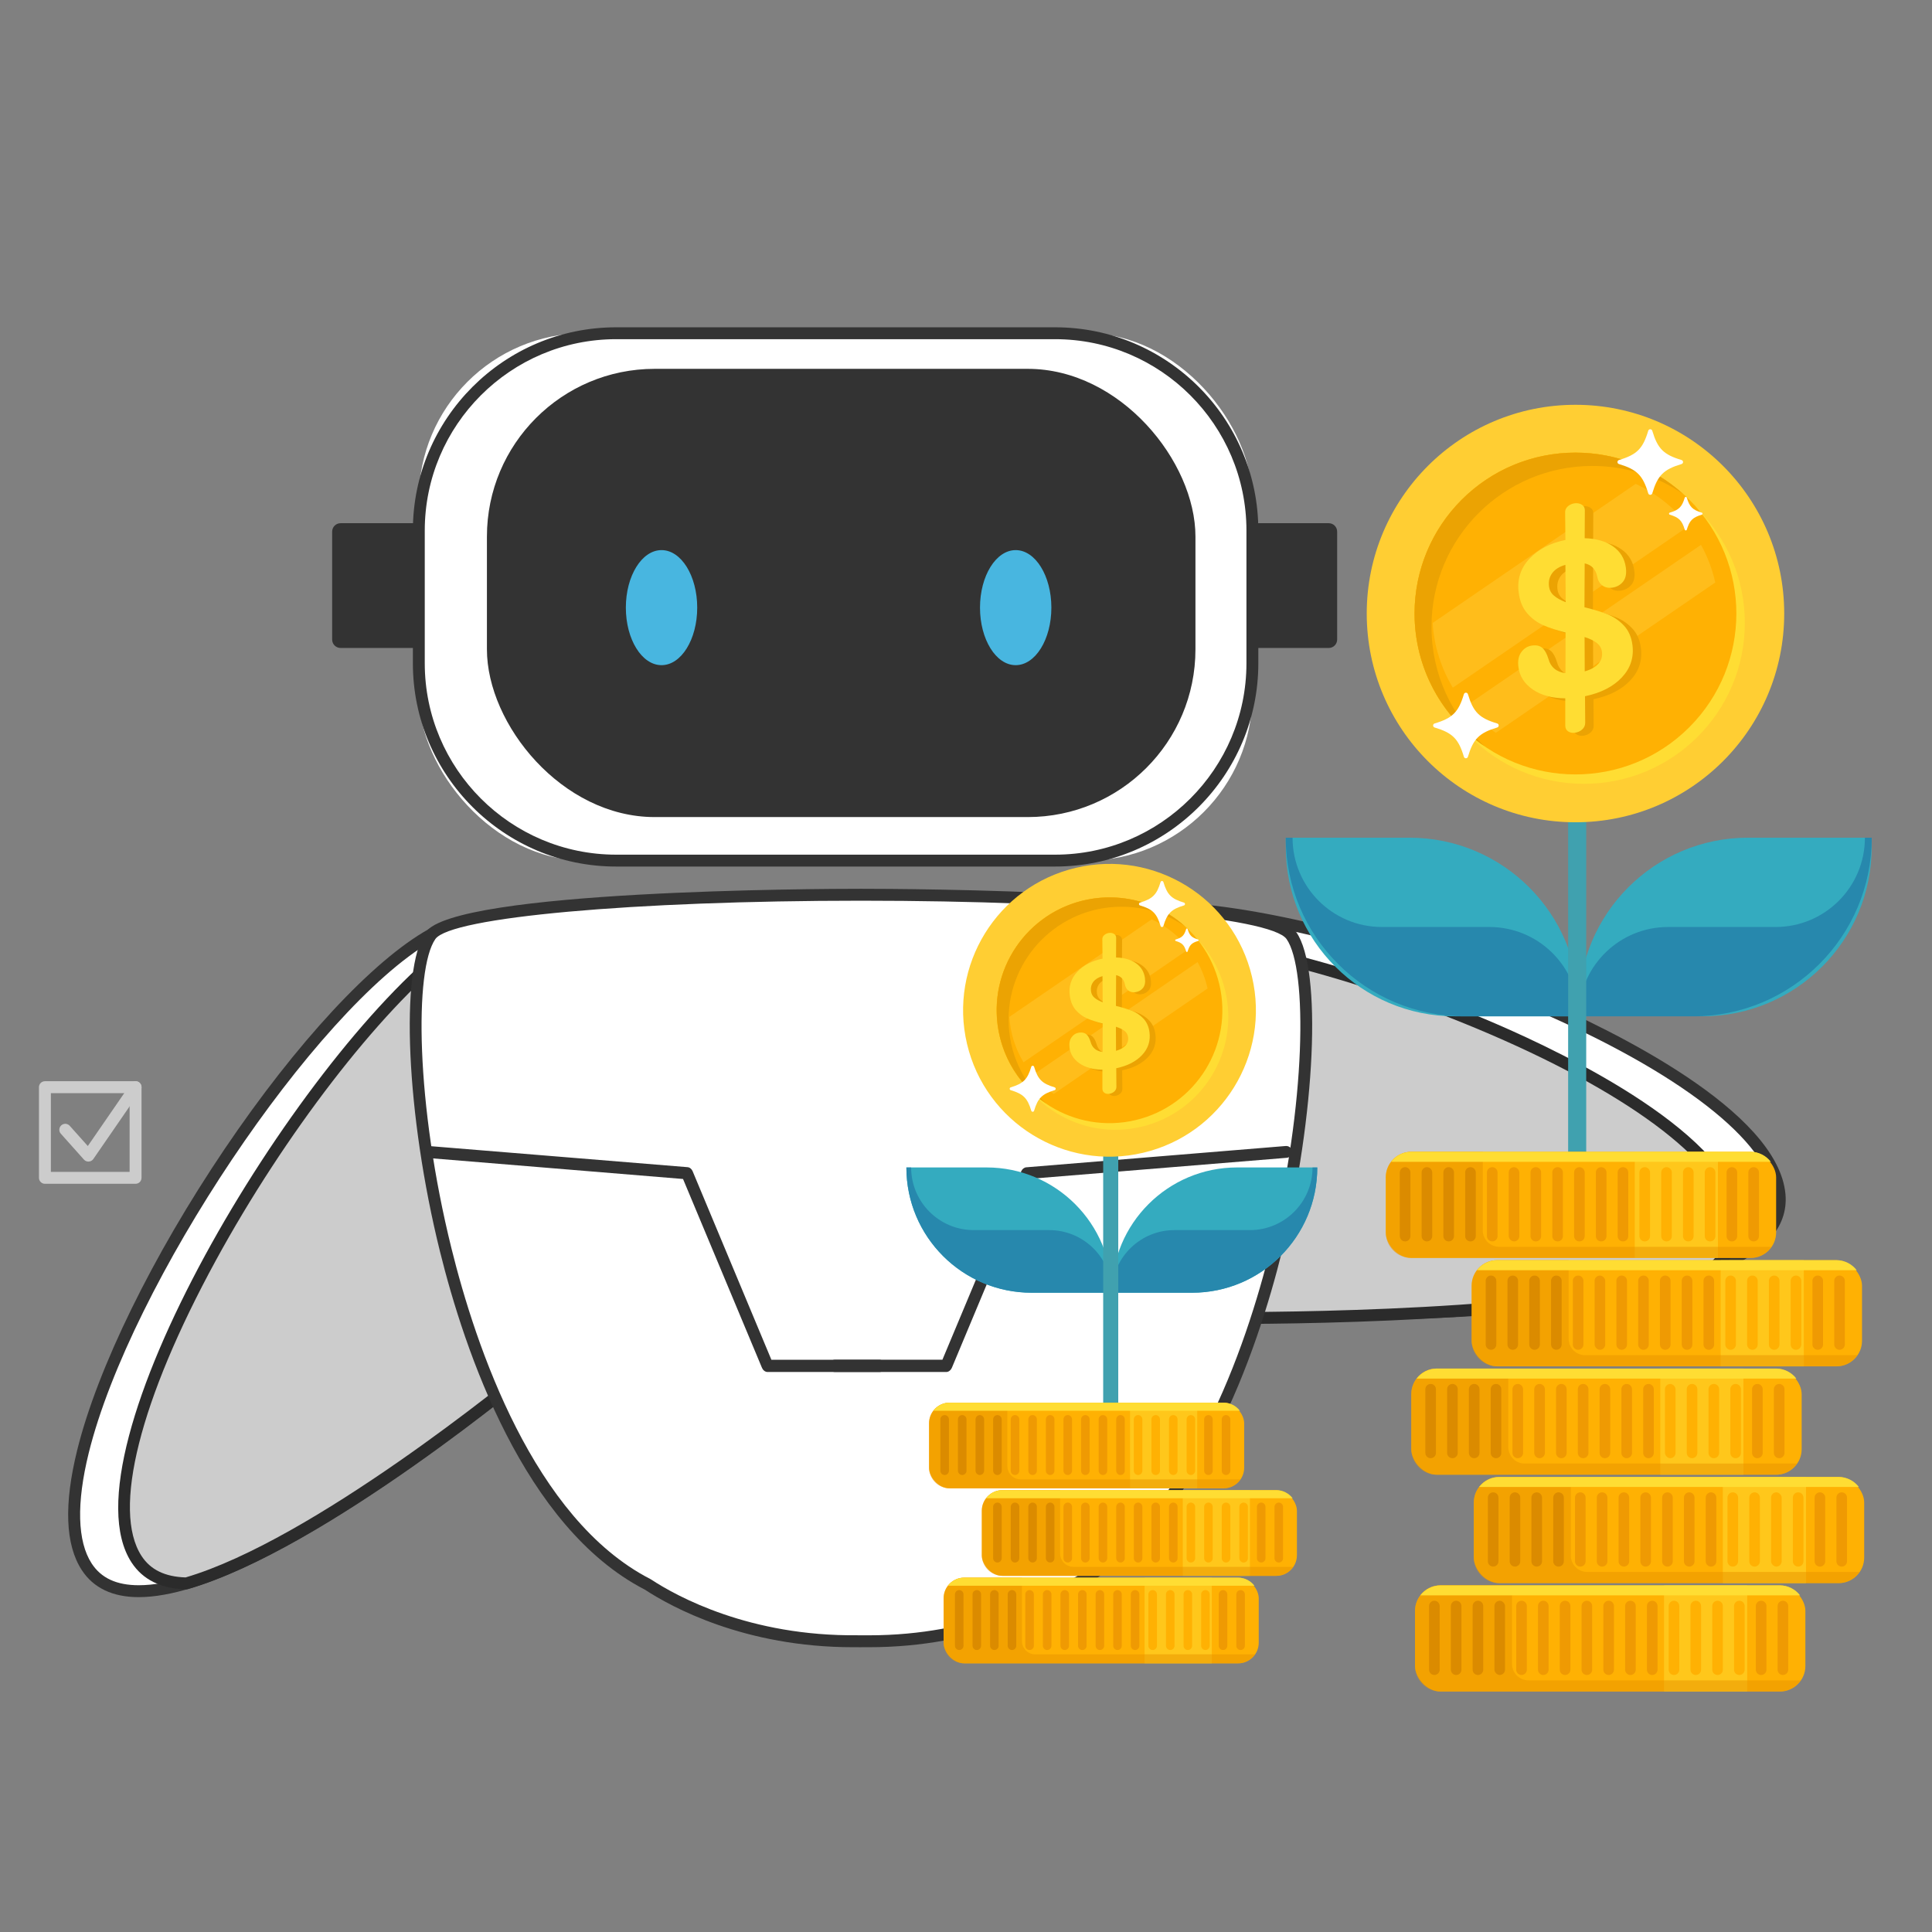
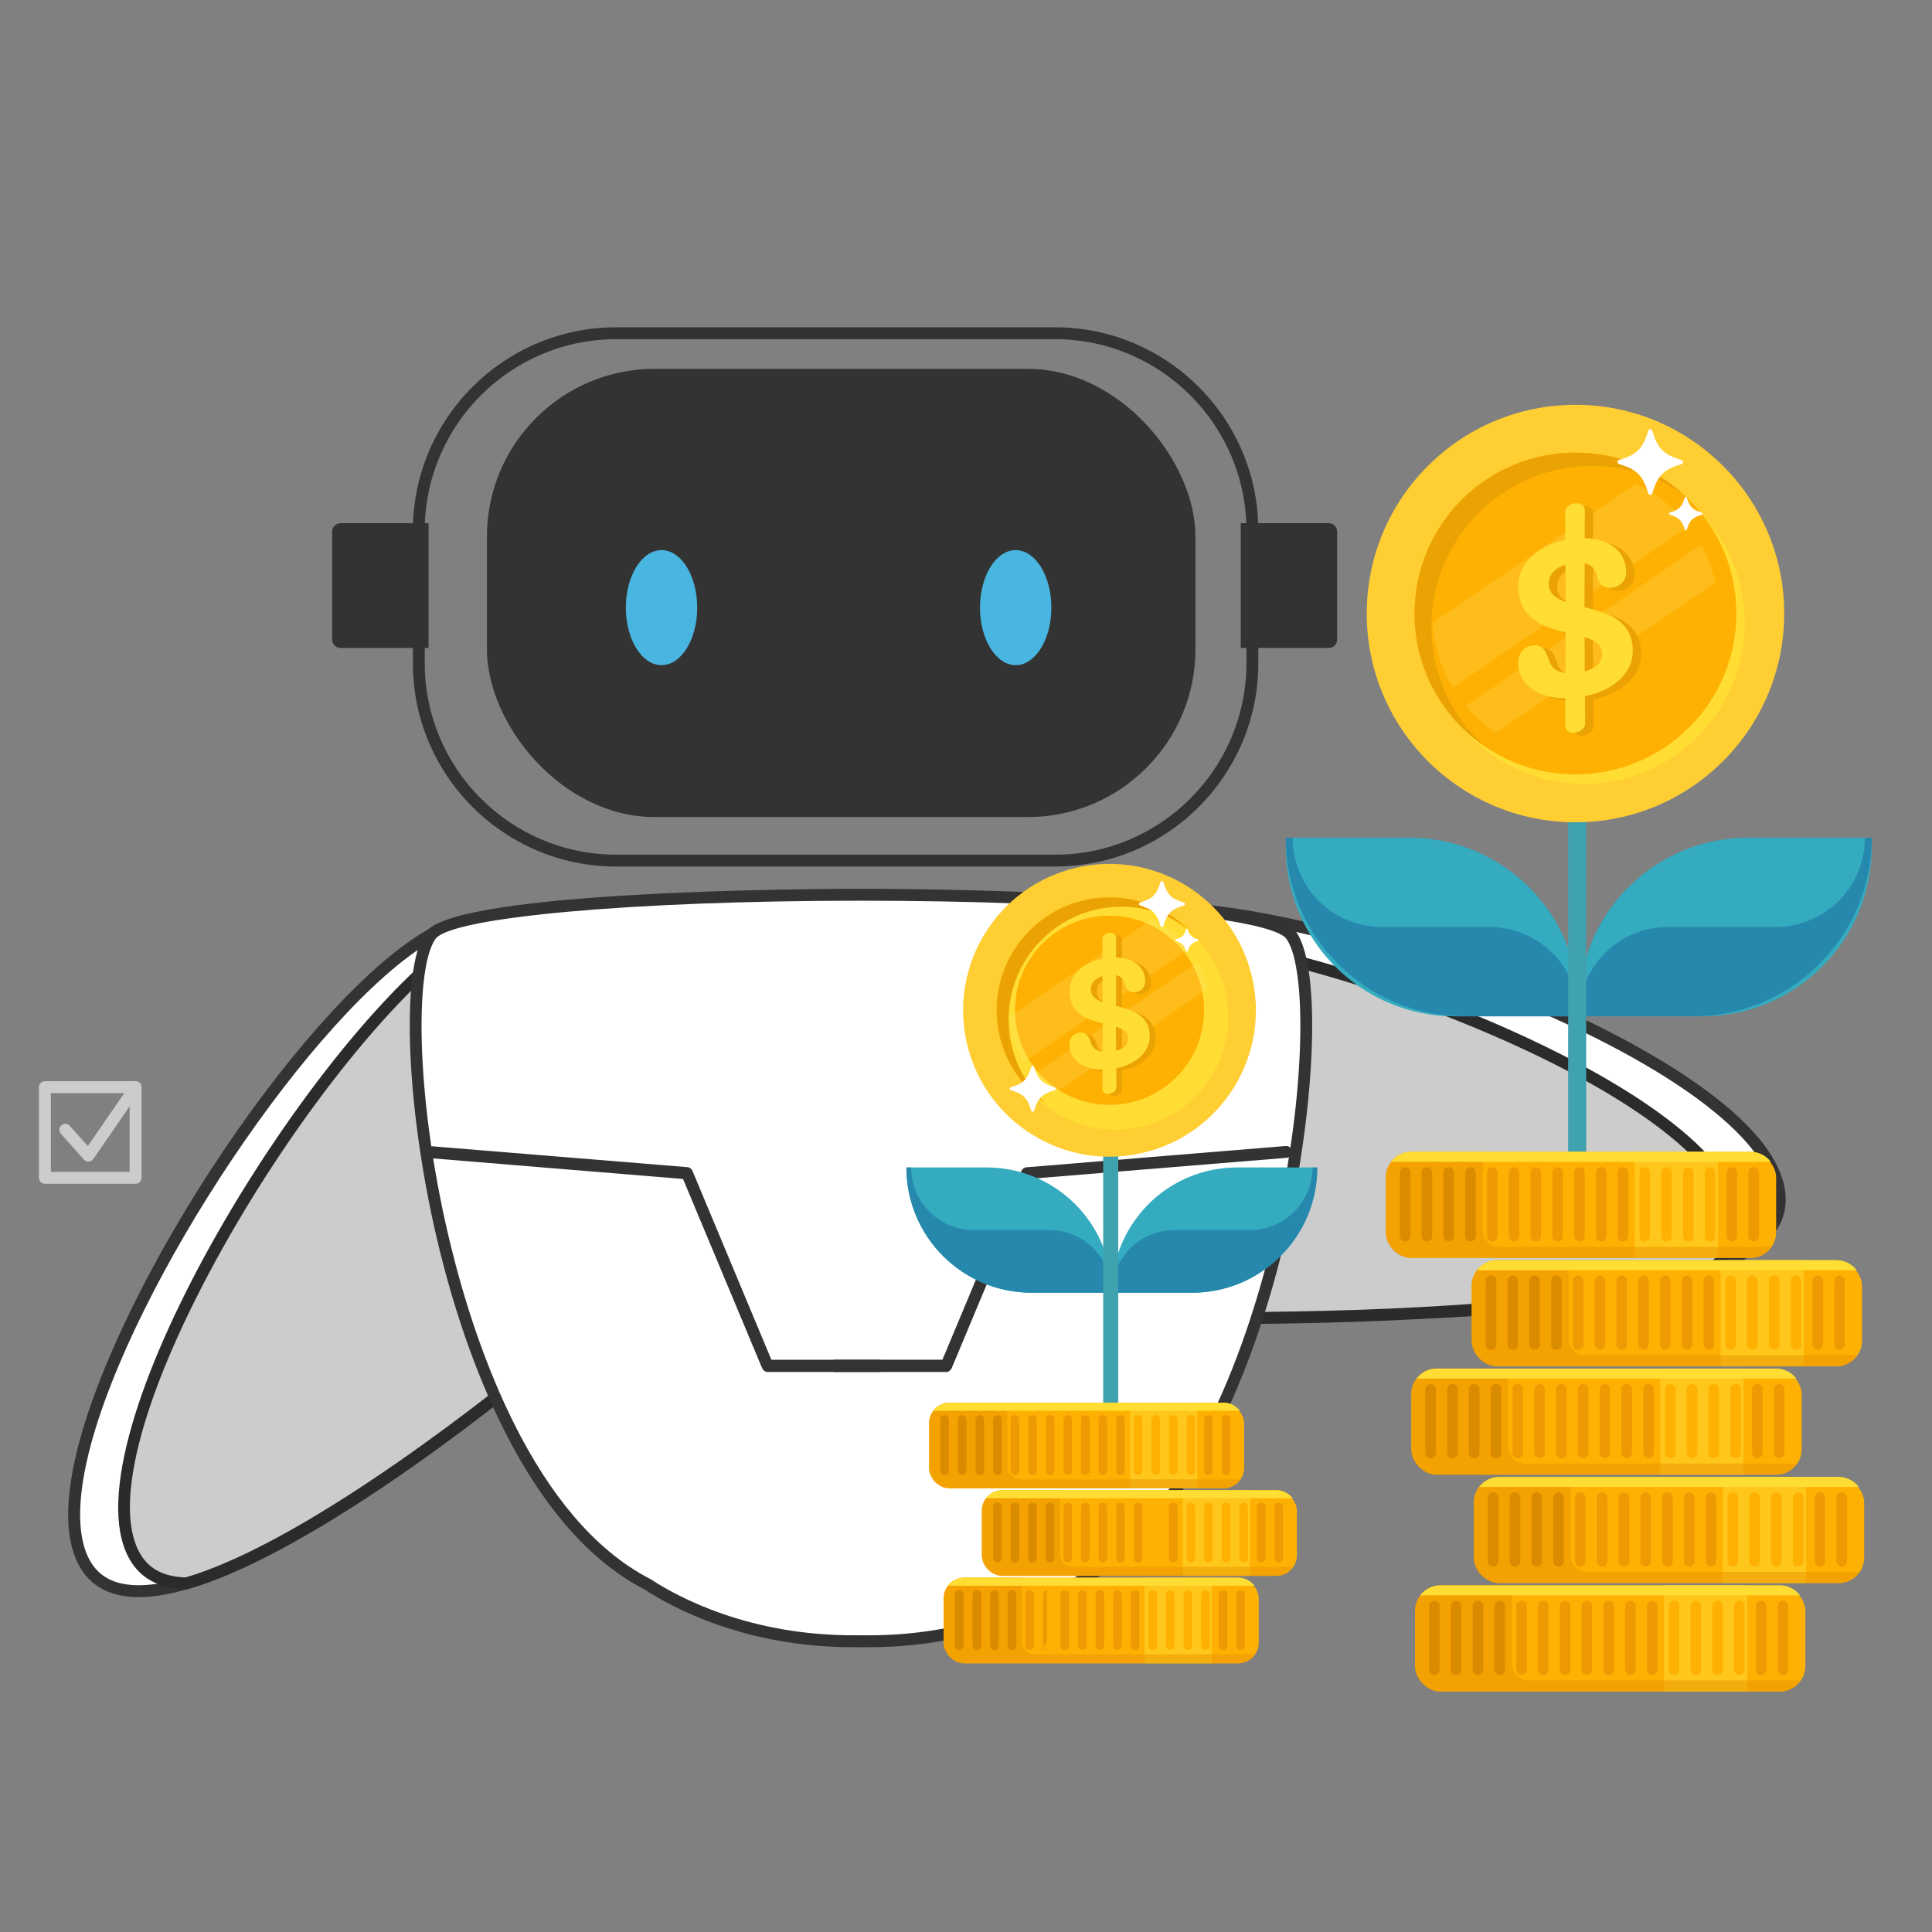
<svg xmlns="http://www.w3.org/2000/svg" id="Camada_1" width="772.09" height="772.09" viewBox="0 0 772.09 772.09">
  <rect x="0" y="0" width="772.09" height="772.09" fill="#808080" stroke="none" />
  <defs>
    <style>.cls-1{fill:#ffb103;}.cls-1,.cls-2,.cls-3,.cls-4,.cls-5,.cls-6,.cls-7,.cls-8,.cls-9,.cls-10,.cls-11,.cls-12,.cls-13,.cls-14,.cls-15,.cls-16,.cls-17,.cls-18{stroke-width:0px;}.cls-19{opacity:.7;}.cls-2{fill:#2788ad;}.cls-3{fill:#4284a0;}.cls-20{opacity:.5;}.cls-4{fill:#ef9a03;}.cls-21{opacity:.2;}.cls-5{fill:#eba303;}.cls-6{fill:#ffc001;}.cls-7{fill:#48b6e0;}.cls-8{fill:#fd3;}.cls-9{fill:#2b2b2b;}.cls-10{fill:#d18100;}.cls-11{fill:#333;}.cls-12{fill:#ccc;}.cls-13{fill:#fff;}.cls-14{fill:#ffec7d;}.cls-15{fill:#34abbf;}.cls-16{fill:#e89400;}.cls-17{fill:#ffce33;}.cls-18{fill:#40a1af;}</style>
  </defs>
  <path class="cls-13" d="m446.68,363.89c67.85-10.7,259.65,59.68,264.49,113.56,4.84,53.87-192.47,47.42-192.47,47.42l-79.17-138.69,7.16-22.29Z" />
  <path class="cls-11" d="m537.9,527.48c-11.76,0-19.21-.24-19.29-.24-.83-.03-1.58-.48-1.99-1.2l-79.17-138.69c-.33-.58-.4-1.27-.2-1.91l7.16-22.29c.27-.85,1.01-1.48,1.89-1.62,4.7-.74,10.1-1.12,16.04-1.12,37.7,0,99.1,15.55,152.8,38.7,28.58,12.32,95.38,44.6,98.39,78.1.61,6.74-1.62,12.94-6.63,18.41-26.27,28.74-126.94,31.84-169,31.84Zm-17.81-4.96c2.62.07,9,.2,17.81.2,41.43,0,140.5-2.95,165.49-30.3,4.12-4.51,5.89-9.34,5.4-14.78-1.93-21.48-37.65-49.2-95.54-74.16-53.15-22.92-113.8-38.32-150.91-38.32-5.09,0-9.74.28-13.85.85l-6.39,19.88,77.99,136.62Z" />
  <path class="cls-12" d="m443.69,372.74l-4.37,13.6,42.05,140.34s149.59,2.01,202.61-19.38c6.68-5.5,10.38-12.05,9.67-19.92-4.53-50.41-172.77-115.28-249.96-114.63Z" />
  <path class="cls-9" d="m491.62,529.1h0c-6.52,0-10.28-.05-10.28-.05-1.04-.01-1.95-.7-2.25-1.7l-42.05-140.34c-.14-.46-.13-.95.01-1.41l4.37-13.6c.31-.98,1.22-1.64,2.25-1.65h1.18c37.7,0,99.1,15.55,152.79,38.7,28.58,12.32,95.37,44.6,98.38,78.1.74,8.21-2.8,15.61-10.53,21.97-.19.15-.4.28-.62.37-45.09,18.19-159.3,19.61-193.24,19.61Zm-8.48-4.79c1.7.02,4.59.03,8.47.03,33.63,0,146.59-1.38,191.13-19.12,6.33-5.32,9.12-11.09,8.53-17.64-1.93-21.48-37.64-49.2-95.52-74.15-52.87-22.8-113.17-38.15-150.33-38.31l-3.61,11.25,41.33,137.95Z" />
  <path class="cls-13" d="m172.45,373.41c-59.96,33.51-167.29,207.35-137.81,252.7,29.48,45.35,180.64-81.63,180.64-81.63l-23.43-157.97-19.4-13.1Z" />
  <path class="cls-11" d="m55.47,638.27h0c-10.46,0-18.14-3.66-22.82-10.87-6.55-10.08-7.16-26.19-1.8-47.88,8.09-32.71,30.11-77.69,58.9-120.32,28.74-42.55,59.22-75.4,81.54-87.87.78-.44,1.75-.4,2.49.11l19.4,13.1c.55.37.92.96,1.02,1.62l23.43,157.97c.12.82-.19,1.64-.82,2.17-4.47,3.76-110.07,91.97-161.34,91.97Zm116.87-262.06c-46.53,27.24-120.22,137.07-136.88,204.45-4.96,20.07-4.56,35.34,1.17,44.15,3.81,5.86,9.97,8.7,18.84,8.7,46.95,0,146.11-80.79,157.26-90.01l-23.08-155.61-17.31-11.69Z" />
  <path class="cls-12" d="m180.27,378.52l11.83,7.99,23.43,157.97s-86.17,72.36-141.08,88.3c-8.65-.2-15.61-3.06-19.91-9.69-27.58-42.44,64.63-197.39,125.72-244.56Z" />
  <path class="cls-9" d="m74.46,635.15s-.04,0-.06,0c-10.01-.23-17.36-3.86-21.85-10.77-28.59-43.99,64.65-200.16,126.27-247.74.81-.63,1.93-.66,2.78-.09l11.84,7.99c.55.37.92.96,1.02,1.62l23.43,157.97c.12.82-.19,1.64-.82,2.17-3.53,2.97-87.18,72.87-141.94,88.76-.22.06-.44.09-.66.09Zm105.92-253.69c-28.98,22.98-66.61,71.8-94.13,122.26-30.41,55.75-41.52,99.89-29.7,118.07,3.58,5.52,9.35,8.33,17.61,8.6,50.62-14.88,129-78.76,138.84-86.88l-23.08-155.61-9.53-6.44Z" />
  <path class="cls-11" d="m531.01,258.94h-35.17v-49.85h35.17c1.85,0,3.36,1.5,3.36,3.36v43.14c0,1.85-1.5,3.36-3.36,3.36Z" />
  <path class="cls-11" d="m136.1,258.94h35.17v-49.85h-35.17c-1.85,0-3.36,1.5-3.36,3.36v43.14c0,1.85,1.5,3.36,3.36,3.36Z" />
-   <rect class="cls-13" x="167.38" y="133.17" width="333.12" height="210.75" rx="66.31" ry="66.31" />
  <path class="cls-11" d="m421.64,346.3h-175.41c-44.79,0-81.23-36.44-81.23-81.23v-53.04c0-44.79,36.44-81.23,81.23-81.23h175.41c44.79,0,81.23,36.44,81.23,81.23v53.04c0,44.79-36.44,81.23-81.23,81.23Zm-175.41-210.75c-42.17,0-76.48,34.31-76.48,76.48v53.04c0,42.17,34.31,76.48,76.48,76.48h175.41c42.17,0,76.48-34.31,76.48-76.48v-53.04c0-42.17-34.31-76.48-76.48-76.48h-175.41Z" />
  <rect class="cls-11" x="194.59" y="147.4" width="283.15" height="179.13" rx="67.03" ry="67.03" />
  <circle class="cls-13" cx="355.81" cy="398.19" r="13.03" />
  <path class="cls-13" d="m516.11,373.93c-15.2-21.8-328.89-21.8-344.08,0-18.14,26.02,4.03,216.5,86.67,259.18.05.02.09.04.14.07,15.36,10.1,44.97,23.16,83.92,22.72.44.01.88,0,1.32.02.44,0,.88,0,1.32-.02,38.95.44,68.55-12.62,83.92-22.72.05-.02.09-.04.14-.07,82.64-42.67,104.81-233.15,86.67-259.18Z" />
  <path class="cls-11" d="m344.07,658.29h-.62c-.25,0-.5,0-.76-.02-.56,0-1.2.01-1.85.01-43.28,0-72.5-16.05-83.19-23.04l-.04-.02c-48.23-24.91-71.97-95.42-81.82-135.23-13.43-54.25-16.05-112.6-5.71-127.43,11.77-16.88,157.42-17.37,173.99-17.37s162.23.49,173.99,17.37c10.33,14.82,7.72,73.18-5.71,127.42-9.86,39.81-33.59,110.32-81.82,135.23,0,0-.03.02-.05.03-10.68,7-39.91,23.04-83.18,23.04-.64-.03-1.29,0-1.94-.01-.17,0-.42,0-.67,0h-.57s-.03,0-.05,0Zm-1.35-4.77c.31,0,.53,0,.75,0h.6s.6,0,.6,0c.22,0,.44,0,.66,0,.72,0,1.35,0,1.97,0,42.16,0,70.48-15.63,80.7-22.34.07-.05.15-.09.22-.13.02-.01.12-.06.14-.07,46.55-24.04,69.71-93.11,79.37-132.14,14.29-57.74,14.86-111.46,6.43-123.56-6.09-8.74-79.22-15.33-170.09-15.33s-164,6.59-170.09,15.33c-8.43,12.1-7.87,65.82,6.43,123.56,9.66,39.03,32.82,108.1,79.38,132.14l.14.07c.07.04.14.08.21.12,10.37,6.82,39.45,22.81,82.58,22.33Z" />
  <circle class="cls-7" cx="454.95" cy="398.19" r="13.03" />
  <circle class="cls-3" cx="404.53" cy="398.19" r="13.03" />
  <path class="cls-11" d="m351.46,548.29h-44.76c-.96,0-1.82-.78-2.19-1.66l-31.55-75.47-102.17-8.41c-1.31-.11-2.28-1.28-2.18-2.59.11-1.31,1.26-2.31,2.56-2.19l103.61,8.47c.89.07,1.66.76,2,1.58l31.49,75.38h43.18c1.31,0,2.38,1.13,2.38,2.45s-1.07,2.45-2.38,2.45Z" />
  <path class="cls-11" d="m378.2,548.29h-44.58c-1.31,0-2.38-1.13-2.38-2.45s1.07-2.45,2.38-2.45h43l31.54-75.38c.34-.82,1.11-1.45,2-1.52l103.65-8.51c1.32-.1,2.46.85,2.56,2.16.11,1.31-.87,2.45-2.18,2.56l-102.21,8.36-31.59,75.57c-.37.88-1.24,1.66-2.19,1.66Z" />
  <ellipse class="cls-7" cx="264.37" cy="242.83" rx="14.26" ry="22.99" />
  <ellipse class="cls-7" cx="405.9" cy="242.83" rx="14.26" ry="22.99" />
  <path class="cls-12" d="m54.18,473.08H17.95c-1.31,0-2.38-1.07-2.38-2.38v-36.23c0-1.31,1.06-2.38,2.38-2.38h36.23c1.31,0,2.38,1.07,2.38,2.38v36.23c0,1.31-1.06,2.38-2.38,2.38Zm-33.85-4.76h31.47v-31.47h-31.47v31.47Z" />
  <path class="cls-12" d="m35.32,464.21c-.68,0-1.32-.29-1.77-.79l-9.24-10.35c-.88-.98-.79-2.48.19-3.36.98-.87,2.48-.79,3.36.19l7.23,8.09,17.14-24.87c.75-1.08,2.23-1.36,3.31-.61,1.08.75,1.35,2.23.61,3.31l-18.85,27.36c-.41.6-1.08.98-1.81,1.02-.05,0-.1,0-.15,0Z" />
  <path class="cls-15" d="m476.37,516.61h-32.05c0-27.65,22.41-50.06,50.06-50.06h32.05c0,27.65-22.41,50.06-50.06,50.06Z" />
  <path class="cls-2" d="m526.43,466.56h0s-1.9,0-1.9,0c0,13.82-11.21,25.03-25.03,25.03h-30.15c-13.39,0-24.33,10.52-25,23.74-.01.41-.03.81-.03,1.22,0,.02,0,.04,0,.07h32.05c27.65,0,50.06-22.41,50.06-50.06Z" />
  <path class="cls-15" d="m412.28,516.61h32.05c0-27.65-22.41-50.06-50.06-50.06h-32.05c0,27.65,22.41,50.06,50.06,50.06Z" />
  <path class="cls-2" d="m362.22,466.56h0s1.9,0,1.9,0c0,13.82,11.21,25.03,25.03,25.03h30.15c13.39,0,24.33,10.52,25,23.74.01.41.03.81.03,1.22,0,.02,0,.04,0,.07h-32.05c-27.65,0-50.06-22.41-50.06-50.06Z" />
  <rect class="cls-18" x="440.87" y="429.49" width="6.02" height="137.83" />
  <circle class="cls-17" cx="443.41" cy="403.73" r="58.5" transform="translate(-80.9 112.67) rotate(-13.28)" />
  <circle class="cls-6" cx="443.41" cy="403.73" r="45.1" transform="translate(-80.9 112.67) rotate(-13.28)" />
  <circle class="cls-8" cx="445.78" cy="406.37" r="45.1" transform="translate(-81.44 113.29) rotate(-13.28)" />
-   <circle class="cls-1" cx="443.41" cy="403.73" r="45.1" transform="translate(-80.9 112.67) rotate(-13.28)" />
  <circle class="cls-1" cx="443.41" cy="403.73" r="37.8" />
  <path class="cls-5" d="m403.06,407.46c0-24.91,20.19-45.1,45.1-45.1,9.42,0,18.17,2.89,25.41,7.84-7.99-7.19-18.56-11.57-30.15-11.57-24.91,0-45.1,20.19-45.1,45.1,0,15.48,7.8,29.14,19.69,37.26-9.17-8.25-14.94-20.22-14.94-33.53Z" />
  <g class="cls-21">
    <path class="cls-14" d="m409.04,424.51l66.09-45.28c-3.92-5.04-9.01-9.12-14.86-11.83l-56.89,38.98c.41,6.61,2.42,12.78,5.65,18.14Z" />
    <path class="cls-14" d="m478.59,384.48l-65.89,45.15c2.43,2.89,5.25,5.43,8.39,7.54l61.5-42.14c-.84-3.74-2.2-7.28-4-10.55Z" />
  </g>
  <path class="cls-5" d="m454.74,404.78c1.73.68,3.26,1.72,4.58,3.12,1.32,1.4,2.13,3.21,2.42,5.45.45,3.48-.53,6.51-2.94,9.1-2.42,2.59-5.87,4.36-10.34,5.29l.06,7.42c0,.76-.29,1.39-.85,1.89-.57.5-1.25.81-2.04.91-.75.1-1.38-.04-1.91-.4-.53-.36-.79-.92-.79-1.68v-7.58c-3.7-.02-6.72-.84-9.08-2.45-2.36-1.61-3.71-3.71-4.05-6.3-.23-1.74.05-3.14.82-4.2.77-1.06,1.78-1.67,3.02-1.84,1.24-.16,2.21.07,2.9.68.69.62,1.25,1.66,1.7,3.12.3,1.12.86,2.02,1.68,2.7.82.68,1.85,1.09,3.08,1.23l.03-11.38c-2.4-.6-4.48-1.27-6.22-2.03-1.74-.76-3.25-1.87-4.53-3.35-1.28-1.48-2.08-3.41-2.39-5.79-.48-3.68.52-6.84,3.01-9.49,2.48-2.65,5.84-4.4,10.08-5.26l-.08-7.57c-.05-.75.2-1.37.75-1.84.54-.48,1.19-.76,1.94-.86.75-.1,1.41.03,1.98.39.58.35.86.89.85,1.59l-.04,7.82c3.25.08,5.9.85,7.96,2.3,2.06,1.45,3.26,3.44,3.59,5.98.22,1.69-.05,3-.81,3.94-.76.93-1.79,1.49-3.08,1.65-1.04.14-1.94-.07-2.7-.63-.76-.56-1.23-1.38-1.42-2.47-.42-2.07-1.6-3.3-3.52-3.71l-.06,12.29c2.56.63,4.7,1.28,6.44,1.97Zm-14.97-5.21c.8.68,1.89,1.28,3.27,1.81l-.08-10.45c-1.66.47-2.88,1.24-3.68,2.3-.8,1.06-1.1,2.32-.91,3.76.14,1.04.6,1.91,1.4,2.59Zm12.42,19.08c.84-.94,1.17-2.06,1-3.35-.13-.99-.6-1.82-1.42-2.47-.82-.65-1.97-1.21-3.44-1.67l.04,9.62c1.71-.48,2.98-1.19,3.82-2.13Z" />
  <path class="cls-8" d="m452.37,403.94c1.73.68,3.26,1.72,4.58,3.12,1.32,1.4,2.13,3.21,2.42,5.45.45,3.48-.53,6.51-2.94,9.1-2.42,2.59-5.87,4.36-10.34,5.29l.06,7.42c0,.76-.29,1.39-.85,1.89-.57.5-1.25.81-2.04.91-.75.1-1.38-.04-1.91-.4-.53-.36-.79-.92-.79-1.68v-7.58c-3.7-.02-6.72-.84-9.08-2.45-2.36-1.61-3.71-3.71-4.05-6.3-.23-1.74.05-3.14.82-4.2.77-1.06,1.78-1.67,3.02-1.84,1.24-.16,2.21.07,2.9.68.69.62,1.25,1.66,1.7,3.12.3,1.12.86,2.02,1.68,2.7.82.68,1.85,1.09,3.08,1.23l.03-11.38c-2.4-.6-4.48-1.27-6.22-2.03-1.74-.76-3.25-1.87-4.53-3.35-1.28-1.48-2.08-3.41-2.39-5.79-.48-3.68.52-6.84,3.01-9.49,2.48-2.65,5.84-4.4,10.08-5.26l-.08-7.57c-.05-.75.2-1.37.75-1.84.54-.48,1.19-.76,1.94-.86.75-.1,1.41.03,1.98.39.58.35.86.89.85,1.6l-.04,7.82c3.25.08,5.9.85,7.96,2.3,2.06,1.45,3.26,3.44,3.59,5.98.22,1.69-.05,3-.81,3.94-.76.93-1.79,1.49-3.08,1.65-1.04.14-1.94-.07-2.7-.63-.76-.56-1.23-1.38-1.42-2.47-.42-2.07-1.6-3.3-3.52-3.71l-.06,12.29c2.56.63,4.7,1.28,6.44,1.97Zm-14.97-5.21c.8.68,1.89,1.28,3.27,1.81l-.08-10.45c-1.66.47-2.88,1.24-3.68,2.3-.8,1.06-1.1,2.32-.91,3.76.14,1.04.6,1.91,1.4,2.59Zm12.42,19.08c.84-.94,1.17-2.06,1-3.35-.13-.99-.6-1.82-1.42-2.47-.82-.65-1.97-1.21-3.44-1.67l.04,9.62c1.71-.48,2.98-1.19,3.82-2.13Z" />
  <path class="cls-13" d="m473.14,360.71c-5.03-1.5-6.7-3.18-8.21-8.21-.17-.56-.96-.56-1.13,0-1.5,5.03-3.18,6.7-8.21,8.21-.56.17-.56.96,0,1.13,5.03,1.5,6.7,3.18,8.21,8.21.17.56.96.56,1.13,0,1.5-5.03,3.18-6.7,8.21-8.21.56-.17.56-.96,0-1.13Z" />
  <path class="cls-13" d="m421.47,434.54c-5.03-1.5-6.7-3.18-8.21-8.21-.17-.56-.96-.56-1.13,0-1.5,5.03-3.18,6.7-8.21,8.21-.56.17-.56.96,0,1.13,5.03,1.5,6.7,3.18,8.21,8.21.17.56.96.56,1.13,0,1.5-5.03,3.18-6.7,8.21-8.21.56-.17.56-.96,0-1.13Z" />
  <path class="cls-13" d="m478.8,375.46c-2.57-.77-3.43-1.62-4.19-4.19-.09-.29-.49-.29-.58,0-.77,2.57-1.62,3.43-4.19,4.19-.29.09-.29.49,0,.58,2.57.77,3.43,1.62,4.19,4.19.09.29.49.29.58,0,.77-2.57,1.62-3.43,4.19-4.19.29-.09.29-.49,0-.58Z" />
  <rect class="cls-1" x="377.1" y="630.48" width="125.93" height="34.25" rx="8.24" ry="8.24" />
  <g class="cls-20">
    <rect class="cls-8" x="457.43" y="630.48" width="26.83" height="34.25" />
  </g>
  <g class="cls-20">
    <path class="cls-16" d="m408.4,655.82v-25.34h-23.06c-4.55,0-8.24,3.69-8.24,8.24v17.77c0,1.72.53,3.31,1.43,4.63.12.18.25.35.39.51.05.06.09.11.14.17.14.16.28.32.43.47.04.04.08.08.12.12.13.13.27.25.41.37.05.04.09.08.14.12.17.14.34.27.52.39.05.04.1.07.16.1.17.11.35.22.53.32.02.01.04.03.07.04.2.11.41.21.62.3.05.02.11.05.16.07.21.09.43.17.65.24.04.01.08.02.12.03.2.06.41.11.62.16.04,0,.08.02.12.03.23.05.47.08.71.11.05,0,.1.01.16.01.25.02.5.04.75.04h109.46c2.83,0,5.33-1.43,6.81-3.6h-87.9c-2.93,0-5.31-2.38-5.31-5.31Z" />
  </g>
  <g class="cls-19">
    <path class="cls-10" d="m383.34,659.4h0c-.94,0-1.71-.77-1.71-1.71v-20.53c0-.94.77-1.71,1.71-1.71h0c.94,0,1.71.77,1.71,1.71v20.53c0,.94-.77,1.71-1.71,1.71Z" />
  </g>
  <g class="cls-19">
    <path class="cls-10" d="m390.37,659.4h0c-.94,0-1.71-.77-1.71-1.71v-20.53c0-.94.77-1.71,1.71-1.71h0c.94,0,1.71.77,1.71,1.71v20.53c0,.94-.77,1.71-1.71,1.71Z" />
  </g>
  <g class="cls-19">
    <path class="cls-10" d="m397.39,659.4h0c-.94,0-1.71-.77-1.71-1.71v-20.53c0-.94.77-1.71,1.71-1.71h0c.94,0,1.71.77,1.71,1.71v20.53c0,.94-.77,1.71-1.71,1.71Z" />
  </g>
  <g class="cls-19">
    <path class="cls-10" d="m404.42,659.4h0c-.94,0-1.71-.77-1.71-1.71v-20.53c0-.94.77-1.71,1.71-1.71h0c.94,0,1.71.77,1.71,1.71v20.53c0,.94-.77,1.71-1.71,1.71Z" />
  </g>
  <path class="cls-4" d="m411.45,659.4h0c-.94,0-1.71-.77-1.71-1.71v-20.53c0-.94.77-1.71,1.71-1.71h0c.94,0,1.71.77,1.71,1.71v20.53c0,.94-.77,1.71-1.71,1.71Z" />
-   <path class="cls-4" d="m418.48,659.4h0c-.94,0-1.71-.77-1.71-1.71v-20.53c0-.94.77-1.71,1.71-1.71h0c.94,0,1.71.77,1.71,1.71v20.53c0,.94-.77,1.71-1.71,1.71Z" />
+   <path class="cls-4" d="m418.48,659.4h0c-.94,0-1.71-.77-1.71-1.71v-20.53c0-.94.77-1.71,1.71-1.71h0v20.53c0,.94-.77,1.71-1.71,1.71Z" />
  <path class="cls-4" d="m425.51,659.4h0c-.94,0-1.71-.77-1.71-1.71v-20.53c0-.94.77-1.71,1.71-1.71h0c.94,0,1.71.77,1.71,1.71v20.53c0,.94-.77,1.71-1.71,1.71Z" />
  <path class="cls-4" d="m432.53,659.4h0c-.94,0-1.71-.77-1.71-1.71v-20.53c0-.94.77-1.71,1.71-1.71h0c.94,0,1.71.77,1.71,1.71v20.53c0,.94-.77,1.71-1.71,1.71Z" />
  <path class="cls-4" d="m439.56,659.4h0c-.94,0-1.71-.77-1.71-1.71v-20.53c0-.94.77-1.71,1.71-1.71h0c.94,0,1.71.77,1.71,1.71v20.53c0,.94-.77,1.71-1.71,1.71Z" />
  <path class="cls-4" d="m446.59,659.4h0c-.94,0-1.71-.77-1.71-1.71v-20.53c0-.94.77-1.71,1.71-1.71h0c.94,0,1.71.77,1.71,1.71v20.53c0,.94-.77,1.71-1.71,1.71Z" />
  <path class="cls-4" d="m453.62,659.4h0c-.94,0-1.71-.77-1.71-1.71v-20.53c0-.94.77-1.71,1.71-1.71h0c.94,0,1.71.77,1.71,1.71v20.53c0,.94-.77,1.71-1.71,1.71Z" />
  <path class="cls-1" d="m460.64,659.4h0c-.94,0-1.71-.77-1.71-1.71v-20.53c0-.94.77-1.71,1.71-1.71h0c.94,0,1.71.77,1.71,1.71v20.53c0,.94-.77,1.71-1.71,1.71Z" />
  <path class="cls-1" d="m467.67,659.4h0c-.94,0-1.71-.77-1.71-1.71v-20.53c0-.94.77-1.71,1.71-1.71h0c.94,0,1.71.77,1.71,1.71v20.53c0,.94-.77,1.71-1.71,1.71Z" />
  <path class="cls-1" d="m474.7,635.45h0c.94,0,1.71.77,1.71,1.71v20.53c0,.94-.77,1.71-1.71,1.71h0c-.94,0-1.71-.77-1.71-1.71v-20.53c0-.94.77-1.71,1.71-1.71Z" />
  <path class="cls-1" d="m481.73,659.4h0c-.94,0-1.71-.77-1.71-1.71v-20.53c0-.94.77-1.71,1.71-1.71h0c.94,0,1.71.77,1.71,1.71v20.53c0,.94-.77,1.71-1.71,1.71Z" />
  <path class="cls-4" d="m488.76,659.4h0c-.94,0-1.71-.77-1.71-1.71v-20.53c0-.94.77-1.71,1.71-1.71h0c.94,0,1.71.77,1.71,1.71v20.53c0,.94-.77,1.71-1.71,1.71Z" />
  <path class="cls-4" d="m495.78,659.4h0c-.94,0-1.71-.77-1.71-1.71v-20.53c0-.94.77-1.71,1.71-1.71h0c.94,0,1.71.77,1.71,1.71v20.53c0,.94-.77,1.71-1.71,1.71Z" />
  <path class="cls-8" d="m378.8,633.72h122.53c-1.51-1.97-3.87-3.24-6.54-3.24h-109.46c-2.67,0-5.03,1.27-6.54,3.24Z" />
  <rect class="cls-1" x="392.36" y="595.52" width="125.93" height="34.25" rx="8.24" ry="8.24" />
  <g class="cls-20">
    <rect class="cls-8" x="472.69" y="595.52" width="26.83" height="34.25" />
  </g>
  <g class="cls-20">
    <path class="cls-16" d="m423.66,620.85v-25.34h-23.06c-4.55,0-8.24,3.69-8.24,8.24v17.77c0,1.72.53,3.31,1.43,4.63.12.18.25.35.38.51.05.06.09.11.14.17.14.16.28.32.43.47.04.04.08.08.12.12.13.13.27.25.41.37.05.04.09.08.14.12.17.14.34.27.52.39.05.04.1.07.16.1.17.11.35.22.53.32.02.01.04.03.07.04.2.11.41.21.62.3.05.02.11.05.16.07.21.09.43.17.65.24.04.01.08.02.12.03.2.06.41.11.62.16.04,0,.08.02.12.03.23.05.47.08.71.11.05,0,.1.01.16.01.25.02.5.04.75.04h109.46c2.83,0,5.33-1.43,6.81-3.6h-87.9c-2.93,0-5.31-2.38-5.31-5.31Z" />
  </g>
  <g class="cls-19">
    <path class="cls-10" d="m398.6,624.43h0c-.94,0-1.71-.77-1.71-1.71v-20.53c0-.94.77-1.71,1.71-1.71h0c.94,0,1.71.77,1.71,1.71v20.53c0,.94-.77,1.71-1.71,1.71Z" />
  </g>
  <g class="cls-19">
    <path class="cls-10" d="m405.63,624.43h0c-.94,0-1.71-.77-1.71-1.71v-20.53c0-.94.77-1.71,1.71-1.71h0c.94,0,1.71.77,1.71,1.71v20.53c0,.94-.77,1.71-1.71,1.71Z" />
  </g>
  <g class="cls-19">
    <path class="cls-10" d="m412.66,624.43h0c-.94,0-1.71-.77-1.71-1.71v-20.53c0-.94.77-1.71,1.71-1.71h0c.94,0,1.71.77,1.71,1.71v20.53c0,.94-.77,1.71-1.71,1.71Z" />
  </g>
  <g class="cls-19">
    <path class="cls-10" d="m419.68,624.43h0c-.94,0-1.71-.77-1.71-1.71v-20.53c0-.94.77-1.71,1.71-1.71h0c.94,0,1.71.77,1.71,1.71v20.53c0,.94-.77,1.71-1.71,1.71Z" />
  </g>
  <path class="cls-4" d="m426.71,624.43h0c-.94,0-1.71-.77-1.71-1.71v-20.53c0-.94.77-1.71,1.71-1.71h0c.94,0,1.71.77,1.71,1.71v20.53c0,.94-.77,1.71-1.71,1.71Z" />
  <path class="cls-4" d="m433.74,624.43h0c-.94,0-1.71-.77-1.71-1.71v-20.53c0-.94.77-1.71,1.71-1.71h0c.94,0,1.71.77,1.71,1.71v20.53c0,.94-.77,1.71-1.71,1.71Z" />
  <path class="cls-4" d="m440.77,624.43h0c-.94,0-1.71-.77-1.71-1.71v-20.53c0-.94.77-1.71,1.71-1.71h0c.94,0,1.71.77,1.71,1.71v20.53c0,.94-.77,1.71-1.71,1.71Z" />
  <path class="cls-4" d="m447.79,624.43h0c-.94,0-1.71-.77-1.71-1.71v-20.53c0-.94.77-1.71,1.71-1.71h0c.94,0,1.71.77,1.71,1.71v20.53c0,.94-.77,1.71-1.71,1.71Z" />
  <path class="cls-4" d="m454.82,624.43h0c-.94,0-1.71-.77-1.71-1.71v-20.53c0-.94.77-1.71,1.71-1.71h0c.94,0,1.71.77,1.71,1.71v20.53c0,.94-.77,1.71-1.71,1.71Z" />
-   <path class="cls-4" d="m461.85,624.43h0c-.94,0-1.71-.77-1.71-1.71v-20.53c0-.94.77-1.71,1.71-1.71h0c.94,0,1.71.77,1.71,1.71v20.53c0,.94-.77,1.71-1.71,1.71Z" />
  <path class="cls-4" d="m468.88,624.43h0c-.94,0-1.71-.77-1.71-1.71v-20.53c0-.94.77-1.71,1.71-1.71h0c.94,0,1.71.77,1.71,1.71v20.53c0,.94-.77,1.71-1.71,1.71Z" />
  <path class="cls-1" d="m475.91,624.43h0c-.94,0-1.71-.77-1.71-1.71v-20.53c0-.94.77-1.71,1.71-1.71h0c.94,0,1.71.77,1.71,1.71v20.53c0,.94-.77,1.71-1.71,1.71Z" />
  <path class="cls-1" d="m482.93,624.43h0c-.94,0-1.71-.77-1.71-1.71v-20.53c0-.94.77-1.71,1.71-1.71h0c.94,0,1.71.77,1.71,1.71v20.53c0,.94-.77,1.71-1.71,1.71Z" />
  <path class="cls-1" d="m489.96,624.43h0c-.94,0-1.71-.77-1.71-1.71v-20.53c0-.94.77-1.71,1.71-1.71h0c.94,0,1.71.77,1.71,1.71v20.53c0,.94-.77,1.71-1.71,1.71Z" />
  <path class="cls-1" d="m496.99,624.43h0c-.94,0-1.71-.77-1.71-1.71v-20.53c0-.94.77-1.71,1.71-1.71h0c.94,0,1.71.77,1.71,1.71v20.53c0,.94-.77,1.71-1.71,1.71Z" />
  <path class="cls-4" d="m504.02,624.43h0c-.94,0-1.71-.77-1.71-1.71v-20.53c0-.94.77-1.71,1.71-1.71h0c.94,0,1.71.77,1.71,1.71v20.53c0,.94-.77,1.71-1.71,1.71Z" />
  <path class="cls-4" d="m511.04,600.48h0c.94,0,1.71.77,1.71,1.71v20.53c0,.94-.77,1.71-1.71,1.71h0c-.94,0-1.71-.77-1.71-1.71v-20.53c0-.94.77-1.71,1.71-1.71Z" />
  <path class="cls-8" d="m394.06,598.75h122.53c-1.51-1.97-3.87-3.24-6.54-3.24h-109.46c-2.67,0-5.03,1.27-6.54,3.24Z" />
  <rect class="cls-1" x="371.28" y="560.55" width="125.93" height="34.25" rx="8.24" ry="8.24" />
  <g class="cls-20">
    <rect class="cls-8" x="451.61" y="560.55" width="26.83" height="34.25" />
  </g>
  <g class="cls-20">
    <path class="cls-16" d="m402.57,585.89v-25.34h-23.06c-4.55,0-8.24,3.69-8.24,8.24v17.77c0,1.72.53,3.31,1.43,4.63.12.18.25.35.39.51.05.06.09.11.14.17.14.16.28.32.43.47.04.04.08.08.12.12.13.13.27.25.41.37.05.04.09.08.14.12.17.14.34.27.52.39.05.04.1.07.16.1.17.11.35.22.53.32.02.01.04.03.07.04.2.11.41.21.62.3.05.02.11.05.16.07.21.09.43.17.65.24.04.01.08.02.12.03.2.06.41.11.62.16.04,0,.08.02.12.03.23.05.47.08.71.11.05,0,.1.01.16.01.25.02.5.04.75.04h109.46c2.83,0,5.33-1.43,6.81-3.6h-87.9c-2.93,0-5.31-2.38-5.31-5.31Z" />
  </g>
  <g class="cls-19">
    <path class="cls-10" d="m377.52,589.46h0c-.94,0-1.71-.77-1.71-1.71v-20.53c0-.94.77-1.71,1.71-1.71h0c.94,0,1.71.77,1.71,1.71v20.53c0,.94-.77,1.71-1.71,1.71Z" />
  </g>
  <g class="cls-19">
    <path class="cls-10" d="m384.54,589.46h0c-.94,0-1.71-.77-1.71-1.71v-20.53c0-.94.77-1.71,1.71-1.71h0c.94,0,1.71.77,1.71,1.71v20.53c0,.94-.77,1.71-1.71,1.71Z" />
  </g>
  <g class="cls-19">
    <path class="cls-10" d="m391.57,589.46h0c-.94,0-1.71-.77-1.71-1.71v-20.53c0-.94.77-1.71,1.71-1.71h0c.94,0,1.71.77,1.71,1.71v20.53c0,.94-.77,1.71-1.71,1.71Z" />
  </g>
  <g class="cls-19">
    <path class="cls-10" d="m398.6,589.46h0c-.94,0-1.71-.77-1.71-1.71v-20.53c0-.94.77-1.71,1.71-1.71h0c.94,0,1.71.77,1.71,1.71v20.53c0,.94-.77,1.71-1.71,1.71Z" />
  </g>
  <path class="cls-4" d="m405.63,589.46h0c-.94,0-1.71-.77-1.71-1.71v-20.53c0-.94.77-1.71,1.71-1.71h0c.94,0,1.71.77,1.71,1.71v20.53c0,.94-.77,1.71-1.71,1.71Z" />
  <path class="cls-4" d="m412.66,589.46h0c-.94,0-1.71-.77-1.71-1.71v-20.53c0-.94.77-1.71,1.71-1.71h0c.94,0,1.71.77,1.71,1.71v20.53c0,.94-.77,1.71-1.71,1.71Z" />
  <path class="cls-4" d="m419.68,589.46h0c-.94,0-1.71-.77-1.71-1.71v-20.53c0-.94.77-1.71,1.71-1.71h0c.94,0,1.71.77,1.71,1.71v20.53c0,.94-.77,1.71-1.71,1.71Z" />
  <path class="cls-4" d="m426.71,589.46h0c-.94,0-1.71-.77-1.71-1.71v-20.53c0-.94.77-1.71,1.71-1.71h0c.94,0,1.71.77,1.71,1.71v20.53c0,.94-.77,1.71-1.71,1.71Z" />
  <path class="cls-4" d="m433.74,589.46h0c-.94,0-1.71-.77-1.71-1.71v-20.53c0-.94.77-1.71,1.71-1.71h0c.94,0,1.71.77,1.71,1.71v20.53c0,.94-.77,1.71-1.71,1.71Z" />
  <path class="cls-4" d="m440.77,589.46h0c-.94,0-1.71-.77-1.71-1.71v-20.53c0-.94.77-1.71,1.71-1.71h0c.94,0,1.71.77,1.71,1.71v20.53c0,.94-.77,1.71-1.71,1.71Z" />
  <path class="cls-4" d="m447.79,589.46h0c-.94,0-1.71-.77-1.71-1.71v-20.53c0-.94.77-1.71,1.71-1.71h0c.94,0,1.71.77,1.71,1.71v20.53c0,.94-.77,1.71-1.71,1.71Z" />
  <path class="cls-1" d="m454.82,589.46h0c-.94,0-1.71-.77-1.71-1.71v-20.53c0-.94.77-1.71,1.71-1.71h0c.94,0,1.71.77,1.71,1.71v20.53c0,.94-.77,1.71-1.71,1.71Z" />
  <path class="cls-1" d="m461.85,589.46h0c-.94,0-1.71-.77-1.71-1.71v-20.53c0-.94.77-1.71,1.71-1.71h0c.94,0,1.71.77,1.71,1.71v20.53c0,.94-.77,1.71-1.71,1.71Z" />
  <path class="cls-1" d="m468.88,589.46h0c-.94,0-1.71-.77-1.71-1.71v-20.53c0-.94.77-1.71,1.71-1.71h0c.94,0,1.71.77,1.71,1.71v20.53c0,.94-.77,1.71-1.71,1.71Z" />
  <path class="cls-1" d="m475.91,589.46h0c-.94,0-1.71-.77-1.71-1.71v-20.53c0-.94.77-1.71,1.71-1.71h0c.94,0,1.71.77,1.71,1.71v20.53c0,.94-.77,1.71-1.71,1.71Z" />
  <path class="cls-4" d="m482.93,589.46h0c-.94,0-1.71-.77-1.71-1.71v-20.53c0-.94.77-1.71,1.71-1.71h0c.94,0,1.71.77,1.71,1.71v20.53c0,.94-.77,1.71-1.71,1.71Z" />
  <path class="cls-4" d="m489.96,589.46h0c-.94,0-1.71-.77-1.71-1.71v-20.53c0-.94.77-1.71,1.71-1.71h0c.94,0,1.71.77,1.71,1.71v20.53c0,.94-.77,1.71-1.71,1.71Z" />
  <path class="cls-8" d="m372.98,563.79h122.53c-1.51-1.97-3.87-3.24-6.54-3.24h-109.46c-2.67,0-5.03,1.27-6.54,3.24Z" />
  <path class="cls-15" d="m698.54,334.77h49.45v3.75c0,37.32-30.3,67.63-67.63,67.63h-49.45v-3.75c0-37.32,30.3-67.63,67.63-67.63Z" />
  <path class="cls-2" d="m747.99,334.77h0s-2.71,0-2.71,0c0,19.71-15.98,35.69-35.69,35.69h-42.99c-19.09,0-34.69,15-35.64,33.85-.01.58-.04,1.16-.04,1.74,0,.03,0,.06,0,.1h45.7c39.42,0,71.38-31.96,71.38-71.38Z" />
  <path class="cls-15" d="m513.84,334.77h49.45c37.32,0,67.63,30.3,67.63,67.63v3.75h-49.45c-37.32,0-67.63-30.3-67.63-67.63v-3.75h0Z" transform="translate(1144.76 740.92) rotate(-180)" />
  <path class="cls-2" d="m513.84,334.77h0s2.71,0,2.71,0c0,19.71,15.98,35.69,35.69,35.69h42.99c19.09,0,34.69,15,35.64,33.85.01.58.04,1.16.04,1.74,0,.03,0,.06,0,.1h-45.7c-39.42,0-71.38-31.96-71.38-71.38Z" />
  <rect class="cls-18" x="626.68" y="281.91" width="7.22" height="196.54" />
  <circle class="cls-17" cx="629.61" cy="245.19" r="83.42" />
-   <circle class="cls-6" cx="629.61" cy="245.19" r="64.3" transform="translate(11.03 517.01) rotate(-45)" />
  <circle class="cls-8" cx="632.99" cy="248.94" r="64.3" />
  <circle class="cls-1" cx="629.61" cy="245.19" r="64.3" transform="translate(11.03 517.01) rotate(-45)" />
  <circle class="cls-1" cx="629.61" cy="245.19" r="53.9" transform="translate(11.03 517.01) rotate(-45)" />
  <path class="cls-5" d="m572.07,250.51c0-35.51,28.79-64.3,64.3-64.3,13.44,0,25.91,4.12,36.23,11.17-11.39-10.25-26.46-16.49-43-16.49-35.51,0-64.3,28.79-64.3,64.3,0,22.08,11.13,41.55,28.08,53.13-13.08-11.77-21.31-28.83-21.31-47.81Z" />
  <g class="cls-21">
    <path class="cls-14" d="m580.6,274.81l94.25-64.57c-5.58-7.19-12.84-13-21.19-16.87l-81.12,55.58c.59,9.42,3.46,18.22,8.06,25.86Z" />
    <path class="cls-14" d="m679.78,217.73l-93.96,64.38c3.46,4.12,7.49,7.74,11.96,10.75l87.7-60.08c-1.19-5.33-3.13-10.38-5.7-15.04Z" />
  </g>
  <path class="cls-5" d="m645.77,246.68c2.47.98,4.65,2.46,6.53,4.45,1.88,1.99,3.03,4.58,3.45,7.77.65,4.96-.75,9.29-4.2,12.98-3.45,3.69-8.36,6.21-14.75,7.55l.08,10.59c0,1.08-.41,1.98-1.22,2.7-.81.72-1.78,1.15-2.91,1.3-1.06.14-1.97-.05-2.72-.56-.75-.51-1.13-1.31-1.12-2.39v-10.81c-5.27-.03-9.59-1.2-12.95-3.5-3.37-2.3-5.29-5.29-5.77-8.98-.32-2.48.06-4.48,1.16-5.99,1.1-1.51,2.54-2.39,4.31-2.62,1.77-.23,3.15.09,4.13.98.98.88,1.79,2.36,2.42,4.44.43,1.6,1.22,2.89,2.39,3.85,1.17.97,2.64,1.55,4.39,1.75l.04-16.23c-3.43-.85-6.38-1.82-8.87-2.9-2.48-1.08-4.64-2.67-6.46-4.78-1.83-2.1-2.96-4.86-3.4-8.26-.68-5.24.74-9.76,4.29-13.54,3.54-3.78,8.33-6.28,14.38-7.5l-.11-10.8c-.07-1.07.29-1.95,1.06-2.63.78-.68,1.7-1.09,2.76-1.23,1.06-.14,2.01.05,2.83.55.82.51,1.23,1.26,1.22,2.27l-.06,11.14c4.63.12,8.41,1.21,11.35,3.28,2.94,2.07,4.64,4.91,5.11,8.52.31,2.41-.07,4.28-1.16,5.61-1.09,1.33-2.55,2.12-4.4,2.36-1.49.19-2.77-.11-3.85-.9-1.08-.8-1.75-1.97-2.03-3.52-.6-2.95-2.27-4.71-5.02-5.29l-.09,17.53c3.65.89,6.71,1.83,9.18,2.8Zm-21.35-7.43c1.14.97,2.69,1.83,4.66,2.58l-.11-14.91c-2.36.67-4.11,1.76-5.25,3.28-1.14,1.52-1.57,3.31-1.3,5.36.19,1.49.86,2.72,2,3.69Zm17.72,27.21c1.19-1.34,1.67-2.94,1.43-4.78-.19-1.42-.86-2.59-2.03-3.52-1.17-.93-2.8-1.72-4.91-2.39l.06,13.72c2.43-.68,4.25-1.69,5.44-3.04Z" />
  <path class="cls-8" d="m642.39,245.49c2.47.98,4.65,2.46,6.53,4.45,1.88,1.99,3.03,4.58,3.45,7.77.65,4.96-.75,9.29-4.2,12.98-3.45,3.69-8.36,6.21-14.75,7.55l.08,10.59c0,1.08-.41,1.98-1.22,2.7-.81.72-1.78,1.15-2.91,1.3-1.06.14-1.97-.05-2.72-.56-.75-.51-1.13-1.31-1.12-2.39v-10.81c-5.27-.03-9.59-1.2-12.95-3.5-3.37-2.3-5.29-5.29-5.77-8.98-.32-2.48.06-4.48,1.16-5.99,1.1-1.51,2.54-2.39,4.31-2.62,1.77-.23,3.15.09,4.13.98.98.88,1.79,2.36,2.42,4.44.43,1.6,1.22,2.89,2.39,3.85,1.17.97,2.64,1.55,4.39,1.75l.04-16.23c-3.43-.85-6.38-1.82-8.87-2.9-2.48-1.08-4.64-2.67-6.46-4.78-1.83-2.1-2.96-4.86-3.4-8.26-.68-5.24.74-9.76,4.29-13.54,3.54-3.78,8.33-6.28,14.38-7.5l-.11-10.8c-.07-1.07.29-1.95,1.06-2.63.78-.68,1.7-1.09,2.76-1.23,1.06-.14,2.01.05,2.83.55.82.51,1.23,1.26,1.22,2.27l-.06,11.14c4.63.12,8.41,1.21,11.35,3.28,2.94,2.07,4.64,4.91,5.11,8.52.31,2.41-.07,4.28-1.16,5.61-1.09,1.33-2.55,2.12-4.4,2.36-1.49.19-2.77-.11-3.85-.9-1.08-.8-1.75-1.97-2.03-3.52-.6-2.95-2.27-4.71-5.02-5.29l-.09,17.53c3.65.89,6.71,1.83,9.18,2.8Zm-21.35-7.43c1.14.97,2.69,1.83,4.66,2.58l-.11-14.91c-2.36.67-4.11,1.76-5.25,3.28-1.14,1.52-1.57,3.31-1.3,5.36.19,1.49.86,2.72,2,3.69Zm17.72,27.21c1.19-1.34,1.67-2.94,1.43-4.78-.18-1.42-.86-2.59-2.03-3.52-1.17-.93-2.8-1.72-4.91-2.39l.06,13.72c2.43-.68,4.25-1.69,5.44-3.04Z" />
  <path class="cls-13" d="m672,183.84c-7.17-2.14-9.56-4.53-11.7-11.7-.24-.8-1.37-.8-1.61,0-2.14,7.17-4.53,9.56-11.7,11.7-.8.24-.8,1.37,0,1.61,7.17,2.14,9.56,4.53,11.7,11.7.24.8,1.37.8,1.61,0,2.14-7.17,4.53-9.56,11.7-11.7.8-.24.8-1.37,0-1.61Z" />
-   <path class="cls-13" d="m598.33,289.12c-7.17-2.14-9.56-4.53-11.7-11.7-.24-.8-1.37-.8-1.61,0-2.14,7.17-4.53,9.56-11.7,11.7-.8.24-.8,1.37,0,1.61,7.17,2.14,9.56,4.53,11.7,11.7.24.8,1.37.8,1.61,0,2.14-7.17,4.53-9.56,11.7-11.7.8-.24.8-1.37,0-1.61Z" />
  <path class="cls-13" d="m680.08,204.87c-3.67-1.1-4.89-2.31-5.98-5.98-.12-.41-.7-.41-.82,0-1.09,3.67-2.31,4.89-5.98,5.98-.41.12-.41.7,0,.82,3.67,1.1,4.89,2.31,5.98,5.98.12.41.7.41.82,0,1.09-3.67,2.31-4.89,5.98-5.98.41-.12.41-.7,0-.82Z" />
  <rect class="cls-1" x="565.49" y="633.56" width="156" height="42.43" rx="10.21" ry="10.21" />
  <g class="cls-20">
    <rect class="cls-8" x="665" y="633.56" width="33.23" height="42.43" />
  </g>
  <g class="cls-20">
    <path class="cls-16" d="m604.26,664.94v-31.39h-28.56c-5.64,0-10.21,4.57-10.21,10.21v22.02c0,2.13.65,4.1,1.77,5.74.15.22.31.43.48.64.06.07.11.14.17.21.17.2.35.4.53.59.05.05.1.09.15.14.16.16.33.31.5.46.06.05.11.1.17.15.21.17.42.33.65.48.06.04.13.09.19.13.22.14.43.28.66.4.03.02.05.03.08.05.25.13.51.26.77.37.07.03.13.06.2.08.26.11.53.21.8.29.05.02.1.03.15.04.25.08.51.14.77.2.05.01.1.02.15.03.29.06.58.1.88.13.06,0,.13.01.2.02.31.03.62.05.93.05h135.59c3.51,0,6.6-1.77,8.44-4.47h-108.89c-3.63,0-6.57-2.94-6.57-6.57Z" />
  </g>
  <g class="cls-19">
    <path class="cls-10" d="m573.22,669.38h0c-1.17,0-2.12-.95-2.12-2.12v-25.43c0-1.17.95-2.12,2.12-2.12h0c1.17,0,2.12.95,2.12,2.12v25.43c0,1.17-.95,2.12-2.12,2.12Z" />
  </g>
  <g class="cls-19">
    <path class="cls-10" d="m581.93,669.38h0c-1.17,0-2.12-.95-2.12-2.12v-25.43c0-1.17.95-2.12,2.12-2.12h0c1.17,0,2.12.95,2.12,2.12v25.43c0,1.17-.95,2.12-2.12,2.12Z" />
  </g>
  <g class="cls-19">
    <path class="cls-10" d="m590.63,669.38h0c-1.17,0-2.12-.95-2.12-2.12v-25.43c0-1.17.95-2.12,2.12-2.12h0c1.17,0,2.12.95,2.12,2.12v25.43c0,1.17-.95,2.12-2.12,2.12Z" />
  </g>
  <g class="cls-19">
    <rect class="cls-10" x="597.22" y="639.71" width="4.24" height="29.66" rx="2.12" ry="2.12" />
  </g>
  <path class="cls-4" d="m608.05,669.38h0c-1.17,0-2.12-.95-2.12-2.12v-25.43c0-1.17.95-2.12,2.12-2.12h0c1.17,0,2.12.95,2.12,2.12v25.43c0,1.17-.95,2.12-2.12,2.12Z" />
  <path class="cls-4" d="m616.75,669.38h0c-1.17,0-2.12-.95-2.12-2.12v-25.43c0-1.17.95-2.12,2.12-2.12h0c1.17,0,2.12.95,2.12,2.12v25.43c0,1.17-.95,2.12-2.12,2.12Z" />
  <path class="cls-4" d="m625.46,669.38h0c-1.17,0-2.12-.95-2.12-2.12v-25.43c0-1.17.95-2.12,2.12-2.12h0c1.17,0,2.12.95,2.12,2.12v25.43c0,1.17-.95,2.12-2.12,2.12Z" />
  <path class="cls-4" d="m634.16,669.38h0c-1.17,0-2.12-.95-2.12-2.12v-25.43c0-1.17.95-2.12,2.12-2.12h0c1.17,0,2.12.95,2.12,2.12v25.43c0,1.17-.95,2.12-2.12,2.12Z" />
  <path class="cls-4" d="m642.87,669.38h0c-1.17,0-2.12-.95-2.12-2.12v-25.43c0-1.17.95-2.12,2.12-2.12h0c1.17,0,2.12.95,2.12,2.12v25.43c0,1.17-.95,2.12-2.12,2.12Z" />
  <path class="cls-4" d="m651.57,669.38h0c-1.17,0-2.12-.95-2.12-2.12v-25.43c0-1.17.95-2.12,2.12-2.12h0c1.17,0,2.12.95,2.12,2.12v25.43c0,1.17-.95,2.12-2.12,2.12Z" />
  <path class="cls-4" d="m660.28,669.38h0c-1.17,0-2.12-.95-2.12-2.12v-25.43c0-1.17.95-2.12,2.12-2.12h0c1.17,0,2.12.95,2.12,2.12v25.43c0,1.17-.95,2.12-2.12,2.12Z" />
  <path class="cls-1" d="m668.98,669.38h0c-1.17,0-2.12-.95-2.12-2.12v-25.43c0-1.17.95-2.12,2.12-2.12h0c1.17,0,2.12.95,2.12,2.12v25.43c0,1.17-.95,2.12-2.12,2.12Z" />
  <path class="cls-1" d="m677.69,669.38h0c-1.17,0-2.12-.95-2.12-2.12v-25.43c0-1.17.95-2.12,2.12-2.12h0c1.17,0,2.12.95,2.12,2.12v25.43c0,1.17-.95,2.12-2.12,2.12Z" />
  <path class="cls-1" d="m686.39,669.38h0c-1.17,0-2.12-.95-2.12-2.12v-25.43c0-1.17.95-2.12,2.12-2.12h0c1.17,0,2.12.95,2.12,2.12v25.43c0,1.17-.95,2.12-2.12,2.12Z" />
  <path class="cls-1" d="m695.1,669.38h0c-1.17,0-2.12-.95-2.12-2.12v-25.43c0-1.17.95-2.12,2.12-2.12h0c1.17,0,2.12.95,2.12,2.12v25.43c0,1.17-.95,2.12-2.12,2.12Z" />
  <path class="cls-4" d="m703.81,669.38h0c-1.17,0-2.12-.95-2.12-2.12v-25.43c0-1.17.95-2.12,2.12-2.12h0c1.17,0,2.12.95,2.12,2.12v25.43c0,1.17-.95,2.12-2.12,2.12Z" />
  <path class="cls-4" d="m712.51,669.38h0c-1.17,0-2.12-.95-2.12-2.12v-25.43c0-1.17.95-2.12,2.12-2.12h0c1.17,0,2.12.95,2.12,2.12v25.43c0,1.17-.95,2.12-2.12,2.12Z" />
  <path class="cls-8" d="m567.6,637.57h151.78c-1.87-2.44-4.79-4.01-8.1-4.01h-135.59c-3.3,0-6.23,1.58-8.1,4.01Z" />
  <rect class="cls-1" x="588.99" y="590.24" width="156" height="42.43" rx="10.21" ry="10.21" />
  <g class="cls-20">
    <rect class="cls-8" x="688.5" y="590.24" width="33.23" height="42.43" />
  </g>
  <g class="cls-20">
    <path class="cls-16" d="m627.76,621.63v-31.39h-28.56c-5.64,0-10.21,4.57-10.21,10.21v22.02c0,2.13.65,4.1,1.77,5.74.15.22.31.43.48.64.06.07.11.14.17.21.17.2.35.4.53.59.05.05.1.09.15.14.16.16.33.31.5.46.06.05.11.1.17.15.21.17.42.33.65.48.06.04.13.09.19.13.22.14.43.28.66.4.03.02.05.03.08.05.25.13.51.26.77.37.07.03.13.06.2.08.26.11.53.21.8.29.05.02.1.03.14.04.25.08.51.14.77.2.05.01.1.02.15.03.29.06.58.1.88.13.06,0,.13.01.2.02.31.03.62.05.93.05h135.59c3.51,0,6.6-1.77,8.44-4.47h-108.89c-3.63,0-6.57-2.94-6.57-6.57Z" />
  </g>
  <g class="cls-19">
    <path class="cls-10" d="m596.72,626.06h0c-1.17,0-2.12-.95-2.12-2.12v-25.43c0-1.17.95-2.12,2.12-2.12h0c1.17,0,2.12.95,2.12,2.12v25.43c0,1.17-.95,2.12-2.12,2.12Z" />
  </g>
  <g class="cls-19">
    <path class="cls-10" d="m605.43,626.06h0c-1.17,0-2.12-.95-2.12-2.12v-25.43c0-1.17.95-2.12,2.12-2.12h0c1.17,0,2.12.95,2.12,2.12v25.43c0,1.17-.95,2.12-2.12,2.12Z" />
  </g>
  <g class="cls-19">
    <path class="cls-10" d="m614.13,626.06h0c-1.17,0-2.12-.95-2.12-2.12v-25.43c0-1.17.95-2.12,2.12-2.12h0c1.17,0,2.12.95,2.12,2.12v25.43c0,1.17-.95,2.12-2.12,2.12Z" />
  </g>
  <g class="cls-19">
    <path class="cls-10" d="m622.84,626.06h0c-1.17,0-2.12-.95-2.12-2.12v-25.43c0-1.17.95-2.12,2.12-2.12h0c1.17,0,2.12.95,2.12,2.12v25.43c0,1.17-.95,2.12-2.12,2.12Z" />
  </g>
  <path class="cls-4" d="m631.54,626.06h0c-1.17,0-2.12-.95-2.12-2.12v-25.43c0-1.17.95-2.12,2.12-2.12h0c1.17,0,2.12.95,2.12,2.12v25.43c0,1.17-.95,2.12-2.12,2.12Z" />
  <path class="cls-4" d="m640.25,626.06h0c-1.17,0-2.12-.95-2.12-2.12v-25.43c0-1.17.95-2.12,2.12-2.12h0c1.17,0,2.12.95,2.12,2.12v25.43c0,1.17-.95,2.12-2.12,2.12Z" />
  <path class="cls-4" d="m648.96,626.06h0c-1.17,0-2.12-.95-2.12-2.12v-25.43c0-1.17.95-2.12,2.12-2.12h0c1.17,0,2.12.95,2.12,2.12v25.43c0,1.17-.95,2.12-2.12,2.12Z" />
  <path class="cls-4" d="m657.66,626.06h0c-1.17,0-2.12-.95-2.12-2.12v-25.43c0-1.17.95-2.12,2.12-2.12h0c1.17,0,2.12.95,2.12,2.12v25.43c0,1.17-.95,2.12-2.12,2.12Z" />
  <path class="cls-4" d="m666.37,626.06h0c-1.17,0-2.12-.95-2.12-2.12v-25.43c0-1.17.95-2.12,2.12-2.12h0c1.17,0,2.12.95,2.12,2.12v25.43c0,1.17-.95,2.12-2.12,2.12Z" />
  <path class="cls-4" d="m675.07,626.06h0c-1.17,0-2.12-.95-2.12-2.12v-25.43c0-1.17.95-2.12,2.12-2.12h0c1.17,0,2.12.95,2.12,2.12v25.43c0,1.17-.95,2.12-2.12,2.12Z" />
  <path class="cls-4" d="m683.78,626.06h0c-1.17,0-2.12-.95-2.12-2.12v-25.43c0-1.17.95-2.12,2.12-2.12h0c1.17,0,2.12.95,2.12,2.12v25.43c0,1.17-.95,2.12-2.12,2.12Z" />
  <path class="cls-1" d="m692.48,626.06h0c-1.17,0-2.12-.95-2.12-2.12v-25.43c0-1.17.95-2.12,2.12-2.12h0c1.17,0,2.12.95,2.12,2.12v25.43c0,1.17-.95,2.12-2.12,2.12Z" />
  <path class="cls-1" d="m701.19,626.06h0c-1.17,0-2.12-.95-2.12-2.12v-25.43c0-1.17.95-2.12,2.12-2.12h0c1.17,0,2.12.95,2.12,2.12v25.43c0,1.17-.95,2.12-2.12,2.12Z" />
  <rect class="cls-1" x="707.77" y="596.39" width="4.24" height="29.66" rx="2.12" ry="2.12" />
  <path class="cls-1" d="m718.6,626.06h0c-1.17,0-2.12-.95-2.12-2.12v-25.43c0-1.17.95-2.12,2.12-2.12h0c1.17,0,2.12.95,2.12,2.12v25.43c0,1.17-.95,2.12-2.12,2.12Z" />
  <path class="cls-4" d="m727.3,626.06h0c-1.17,0-2.12-.95-2.12-2.12v-25.43c0-1.17.95-2.12,2.12-2.12h0c1.17,0,2.12.95,2.12,2.12v25.43c0,1.17-.95,2.12-2.12,2.12Z" />
  <path class="cls-4" d="m736.01,626.06h0c-1.17,0-2.12-.95-2.12-2.12v-25.43c0-1.17.95-2.12,2.12-2.12h0c1.17,0,2.12.95,2.12,2.12v25.43c0,1.17-.95,2.12-2.12,2.12Z" />
  <path class="cls-8" d="m591.1,594.25h151.78c-1.87-2.44-4.79-4.01-8.1-4.01h-135.59c-3.3,0-6.23,1.58-8.1,4.01Z" />
  <rect class="cls-1" x="564" y="546.92" width="156" height="42.43" rx="10.21" ry="10.21" />
  <g class="cls-20">
    <rect class="cls-8" x="663.51" y="546.92" width="33.23" height="42.43" />
  </g>
  <g class="cls-20">
    <path class="cls-16" d="m602.77,578.31v-31.39h-28.56c-5.64,0-10.21,4.57-10.21,10.21v22.02c0,2.13.65,4.1,1.77,5.74.15.22.31.43.48.64.06.07.11.14.17.21.17.2.35.4.53.59.05.05.1.09.15.14.16.16.33.31.5.46.06.05.11.1.17.15.21.17.42.33.65.48.06.04.13.09.19.13.22.14.43.28.66.4.03.02.05.03.08.05.25.13.51.26.77.37.07.03.13.06.2.08.26.11.53.21.8.29.05.02.1.03.15.04.25.08.51.14.77.2.05.01.1.02.15.03.29.06.58.1.88.13.06,0,.13.01.2.02.31.03.62.05.93.05h135.59c3.51,0,6.6-1.77,8.44-4.47h-108.89c-3.63,0-6.57-2.94-6.57-6.57Z" />
  </g>
  <g class="cls-19">
    <path class="cls-10" d="m571.73,582.74h0c-1.17,0-2.12-.95-2.12-2.12v-25.43c0-1.17.95-2.12,2.12-2.12h0c1.17,0,2.12.95,2.12,2.12v25.43c0,1.17-.95,2.12-2.12,2.12Z" />
  </g>
  <g class="cls-19">
    <path class="cls-10" d="m580.44,582.74h0c-1.17,0-2.12-.95-2.12-2.12v-25.43c0-1.17.95-2.12,2.12-2.12h0c1.17,0,2.12.95,2.12,2.12v25.43c0,1.17-.95,2.12-2.12,2.12Z" />
  </g>
  <g class="cls-19">
    <path class="cls-10" d="m589.14,582.74h0c-1.17,0-2.12-.95-2.12-2.12v-25.43c0-1.17.95-2.12,2.12-2.12h0c1.17,0,2.12.95,2.12,2.12v25.43c0,1.17-.95,2.12-2.12,2.12Z" />
  </g>
  <g class="cls-19">
    <path class="cls-10" d="m597.85,582.74h0c-1.17,0-2.12-.95-2.12-2.12v-25.43c0-1.17.95-2.12,2.12-2.12h0c1.17,0,2.12.95,2.12,2.12v25.43c0,1.17-.95,2.12-2.12,2.12Z" />
  </g>
  <path class="cls-4" d="m606.55,582.74h0c-1.17,0-2.12-.95-2.12-2.12v-25.43c0-1.17.95-2.12,2.12-2.12h0c1.17,0,2.12.95,2.12,2.12v25.43c0,1.17-.95,2.12-2.12,2.12Z" />
  <path class="cls-4" d="m615.26,582.74h0c-1.17,0-2.12-.95-2.12-2.12v-25.43c0-1.17.95-2.12,2.12-2.12h0c1.17,0,2.12.95,2.12,2.12v25.43c0,1.17-.95,2.12-2.12,2.12Z" />
  <path class="cls-4" d="m623.96,582.74h0c-1.17,0-2.12-.95-2.12-2.12v-25.43c0-1.17.95-2.12,2.12-2.12h0c1.17,0,2.12.95,2.12,2.12v25.43c0,1.17-.95,2.12-2.12,2.12Z" />
  <path class="cls-4" d="m632.67,582.74h0c-1.17,0-2.12-.95-2.12-2.12v-25.43c0-1.17.95-2.12,2.12-2.12h0c1.17,0,2.12.95,2.12,2.12v25.43c0,1.17-.95,2.12-2.12,2.12Z" />
  <path class="cls-4" d="m641.37,582.74h0c-1.17,0-2.12-.95-2.12-2.12v-25.43c0-1.17.95-2.12,2.12-2.12h0c1.17,0,2.12.95,2.12,2.12v25.43c0,1.17-.95,2.12-2.12,2.12Z" />
  <path class="cls-4" d="m650.08,582.74h0c-1.17,0-2.12-.95-2.12-2.12v-25.43c0-1.17.95-2.12,2.12-2.12h0c1.17,0,2.12.95,2.12,2.12v25.43c0,1.17-.95,2.12-2.12,2.12Z" />
  <path class="cls-4" d="m658.79,582.74h0c-1.17,0-2.12-.95-2.12-2.12v-25.43c0-1.17.95-2.12,2.12-2.12h0c1.17,0,2.12.95,2.12,2.12v25.43c0,1.17-.95,2.12-2.12,2.12Z" />
  <rect class="cls-1" x="665.37" y="553.08" width="4.24" height="29.66" rx="2.12" ry="2.12" />
  <path class="cls-1" d="m676.2,582.74h0c-1.17,0-2.12-.95-2.12-2.12v-25.43c0-1.17.95-2.12,2.12-2.12h0c1.17,0,2.12.95,2.12,2.12v25.43c0,1.17-.95,2.12-2.12,2.12Z" />
  <path class="cls-1" d="m684.9,582.74h0c-1.17,0-2.12-.95-2.12-2.12v-25.43c0-1.17.95-2.12,2.12-2.12h0c1.17,0,2.12.95,2.12,2.12v25.43c0,1.17-.95,2.12-2.12,2.12Z" />
  <path class="cls-1" d="m693.61,582.74h0c-1.17,0-2.12-.95-2.12-2.12v-25.43c0-1.17.95-2.12,2.12-2.12h0c1.17,0,2.12.95,2.12,2.12v25.43c0,1.17-.95,2.12-2.12,2.12Z" />
  <path class="cls-4" d="m702.31,582.74h0c-1.17,0-2.12-.95-2.12-2.12v-25.43c0-1.17.95-2.12,2.12-2.12h0c1.17,0,2.12.95,2.12,2.12v25.43c0,1.17-.95,2.12-2.12,2.12Z" />
  <path class="cls-4" d="m711.02,582.74h0c-1.17,0-2.12-.95-2.12-2.12v-25.43c0-1.17.95-2.12,2.12-2.12h0c1.17,0,2.12.95,2.12,2.12v25.43c0,1.17-.95,2.12-2.12,2.12Z" />
  <path class="cls-8" d="m566.11,550.93h151.78c-1.87-2.44-4.79-4.01-8.1-4.01h-135.59c-3.3,0-6.23,1.58-8.1,4.01Z" />
  <rect class="cls-1" x="588.12" y="503.61" width="156" height="42.43" rx="10.21" ry="10.21" />
  <g class="cls-20">
    <rect class="cls-8" x="687.63" y="503.61" width="33.23" height="42.43" />
  </g>
  <g class="cls-20">
    <path class="cls-16" d="m626.89,534.99v-31.39h-28.56c-5.64,0-10.21,4.57-10.21,10.21v22.02c0,2.13.65,4.1,1.77,5.74.15.22.31.43.48.64.06.07.11.14.17.21.17.2.35.4.53.59.05.05.1.09.15.14.16.16.33.31.5.46.06.05.11.1.17.15.21.17.42.33.65.48.06.04.13.09.19.13.22.14.43.28.66.4.03.02.05.03.08.05.25.13.51.26.77.37.07.03.13.06.2.08.26.11.53.21.8.29.05.02.1.03.14.04.25.08.51.14.77.2.05.01.1.02.15.03.29.06.58.1.88.13.06,0,.13.01.2.02.31.03.62.05.93.05h135.59c3.51,0,6.6-1.77,8.44-4.47h-108.89c-3.63,0-6.57-2.94-6.57-6.57Z" />
  </g>
  <g class="cls-19">
    <path class="cls-10" d="m595.85,539.42h0c-1.17,0-2.12-.95-2.12-2.12v-25.43c0-1.17.95-2.12,2.12-2.12h0c1.17,0,2.12.95,2.12,2.12v25.43c0,1.17-.95,2.12-2.12,2.12Z" />
  </g>
  <g class="cls-19">
    <path class="cls-10" d="m604.55,539.42h0c-1.17,0-2.12-.95-2.12-2.12v-25.43c0-1.17.95-2.12,2.12-2.12h0c1.17,0,2.12.95,2.12,2.12v25.43c0,1.17-.95,2.12-2.12,2.12Z" />
  </g>
  <g class="cls-19">
    <path class="cls-10" d="m613.26,539.42h0c-1.17,0-2.12-.95-2.12-2.12v-25.43c0-1.17.95-2.12,2.12-2.12h0c1.17,0,2.12.95,2.12,2.12v25.43c0,1.17-.95,2.12-2.12,2.12Z" />
  </g>
  <g class="cls-19">
    <path class="cls-10" d="m621.97,539.42h0c-1.17,0-2.12-.95-2.12-2.12v-25.43c0-1.17.95-2.12,2.12-2.12h0c1.17,0,2.12.95,2.12,2.12v25.43c0,1.17-.95,2.12-2.12,2.12Z" />
  </g>
  <path class="cls-4" d="m630.67,539.42h0c-1.17,0-2.12-.95-2.12-2.12v-25.43c0-1.17.95-2.12,2.12-2.12h0c1.17,0,2.12.95,2.12,2.12v25.43c0,1.17-.95,2.12-2.12,2.12Z" />
  <rect class="cls-4" x="637.26" y="509.76" width="4.24" height="29.66" rx="2.12" ry="2.12" />
  <path class="cls-4" d="m648.08,539.42h0c-1.17,0-2.12-.95-2.12-2.12v-25.43c0-1.17.95-2.12,2.12-2.12h0c1.17,0,2.12.95,2.12,2.12v25.43c0,1.17-.95,2.12-2.12,2.12Z" />
  <path class="cls-4" d="m656.79,539.42h0c-1.17,0-2.12-.95-2.12-2.12v-25.43c0-1.17.95-2.12,2.12-2.12h0c1.17,0,2.12.95,2.12,2.12v25.43c0,1.17-.95,2.12-2.12,2.12Z" />
  <path class="cls-4" d="m665.49,539.42h0c-1.17,0-2.12-.95-2.12-2.12v-25.43c0-1.17.95-2.12,2.12-2.12h0c1.17,0,2.12.95,2.12,2.12v25.43c0,1.17-.95,2.12-2.12,2.12Z" />
  <path class="cls-4" d="m674.2,539.42h0c-1.17,0-2.12-.95-2.12-2.12v-25.43c0-1.17.95-2.12,2.12-2.12h0c1.17,0,2.12.95,2.12,2.12v25.43c0,1.17-.95,2.12-2.12,2.12Z" />
  <path class="cls-4" d="m682.9,539.42h0c-1.17,0-2.12-.95-2.12-2.12v-25.43c0-1.17.95-2.12,2.12-2.12h0c1.17,0,2.12.95,2.12,2.12v25.43c0,1.17-.95,2.12-2.12,2.12Z" />
  <path class="cls-1" d="m691.61,539.42h0c-1.17,0-2.12-.95-2.12-2.12v-25.43c0-1.17.95-2.12,2.12-2.12h0c1.17,0,2.12.95,2.12,2.12v25.43c0,1.17-.95,2.12-2.12,2.12Z" />
  <path class="cls-1" d="m700.31,539.42h0c-1.17,0-2.12-.95-2.12-2.12v-25.43c0-1.17.95-2.12,2.12-2.12h0c1.17,0,2.12.95,2.12,2.12v25.43c0,1.17-.95,2.12-2.12,2.12Z" />
  <path class="cls-1" d="m709.02,539.42h0c-1.17,0-2.12-.95-2.12-2.12v-25.43c0-1.17.95-2.12,2.12-2.12h0c1.17,0,2.12.95,2.12,2.12v25.43c0,1.17-.95,2.12-2.12,2.12Z" />
  <path class="cls-1" d="m717.73,539.42h0c-1.17,0-2.12-.95-2.12-2.12v-25.43c0-1.17.95-2.12,2.12-2.12h0c1.17,0,2.12.95,2.12,2.12v25.43c0,1.17-.95,2.12-2.12,2.12Z" />
  <path class="cls-4" d="m726.43,539.42h0c-1.17,0-2.12-.95-2.12-2.12v-25.43c0-1.17.95-2.12,2.12-2.12h0c1.17,0,2.12.95,2.12,2.12v25.43c0,1.17-.95,2.12-2.12,2.12Z" />
  <path class="cls-4" d="m735.14,539.42h0c-1.17,0-2.12-.95-2.12-2.12v-25.43c0-1.17.95-2.12,2.12-2.12h0c1.17,0,2.12.95,2.12,2.12v25.43c0,1.17-.95,2.12-2.12,2.12Z" />
  <path class="cls-8" d="m590.23,507.62h151.78c-1.86-2.44-4.79-4.01-8.1-4.01h-135.59c-3.3,0-6.23,1.58-8.1,4.01Z" />
  <rect class="cls-1" x="553.8" y="460.29" width="156" height="42.43" rx="10.21" ry="10.21" />
  <g class="cls-20">
    <rect class="cls-8" x="653.31" y="460.29" width="33.23" height="42.43" />
  </g>
  <g class="cls-20">
    <path class="cls-16" d="m592.57,491.68v-31.39h-28.56c-5.64,0-10.21,4.57-10.21,10.21v22.02c0,2.13.65,4.1,1.77,5.74.15.22.31.43.48.64.06.07.11.14.17.21.17.2.35.4.53.59.05.05.1.09.15.14.16.16.33.31.5.46.06.05.11.1.17.15.21.17.42.33.65.48.06.04.13.09.19.13.22.14.43.28.66.4.03.02.05.03.08.05.25.13.51.26.77.37.07.03.13.06.2.08.26.11.53.21.8.29.05.02.1.03.14.04.25.08.51.14.77.2.05.01.1.02.15.03.29.06.58.1.88.13.06,0,.13.01.2.02.31.03.62.05.93.05h135.59c3.51,0,6.6-1.77,8.44-4.47h-108.89c-3.63,0-6.57-2.94-6.57-6.57Z" />
  </g>
  <g class="cls-19">
    <path class="cls-10" d="m561.53,496.11h0c-1.17,0-2.12-.95-2.12-2.12v-25.43c0-1.17.95-2.12,2.12-2.12h0c1.17,0,2.12.95,2.12,2.12v25.43c0,1.17-.95,2.12-2.12,2.12Z" />
  </g>
  <g class="cls-19">
    <path class="cls-10" d="m570.24,496.11h0c-1.17,0-2.12-.95-2.12-2.12v-25.43c0-1.17.95-2.12,2.12-2.12h0c1.17,0,2.12.95,2.12,2.12v25.43c0,1.17-.95,2.12-2.12,2.12Z" />
  </g>
  <g class="cls-19">
    <path class="cls-10" d="m578.94,496.11h0c-1.17,0-2.12-.95-2.12-2.12v-25.43c0-1.17.95-2.12,2.12-2.12h0c1.17,0,2.12.95,2.12,2.12v25.43c0,1.17-.95,2.12-2.12,2.12Z" />
  </g>
  <g class="cls-19">
    <path class="cls-10" d="m587.65,496.11h0c-1.17,0-2.12-.95-2.12-2.12v-25.43c0-1.17.95-2.12,2.12-2.12h0c1.17,0,2.12.95,2.12,2.12v25.43c0,1.17-.95,2.12-2.12,2.12Z" />
  </g>
  <path class="cls-4" d="m596.35,496.11h0c-1.17,0-2.12-.95-2.12-2.12v-25.43c0-1.17.95-2.12,2.12-2.12h0c1.17,0,2.12.95,2.12,2.12v25.43c0,1.17-.95,2.12-2.12,2.12Z" />
  <rect class="cls-4" x="602.94" y="466.44" width="4.24" height="29.66" rx="2.12" ry="2.12" />
  <path class="cls-4" d="m613.76,496.11h0c-1.17,0-2.12-.95-2.12-2.12v-25.43c0-1.17.95-2.12,2.12-2.12h0c1.17,0,2.12.95,2.12,2.12v25.43c0,1.17-.95,2.12-2.12,2.12Z" />
  <path class="cls-4" d="m622.47,496.11h0c-1.17,0-2.12-.95-2.12-2.12v-25.43c0-1.17.95-2.12,2.12-2.12h0c1.17,0,2.12.95,2.12,2.12v25.43c0,1.17-.95,2.12-2.12,2.12Z" />
  <path class="cls-4" d="m631.18,496.11h0c-1.17,0-2.12-.95-2.12-2.12v-25.43c0-1.17.95-2.12,2.12-2.12h0c1.17,0,2.12.95,2.12,2.12v25.43c0,1.17-.95,2.12-2.12,2.12Z" />
  <path class="cls-4" d="m639.88,496.11h0c-1.17,0-2.12-.95-2.12-2.12v-25.43c0-1.17.95-2.12,2.12-2.12h0c1.17,0,2.12.95,2.12,2.12v25.43c0,1.17-.95,2.12-2.12,2.12Z" />
  <path class="cls-4" d="m648.59,496.11h0c-1.17,0-2.12-.95-2.12-2.12v-25.43c0-1.17.95-2.12,2.12-2.12h0c1.17,0,2.12.95,2.12,2.12v25.43c0,1.17-.95,2.12-2.12,2.12Z" />
  <path class="cls-1" d="m657.29,496.11h0c-1.17,0-2.12-.95-2.12-2.12v-25.43c0-1.17.95-2.12,2.12-2.12h0c1.17,0,2.12.95,2.12,2.12v25.43c0,1.17-.95,2.12-2.12,2.12Z" />
  <path class="cls-1" d="m666,496.11h0c-1.17,0-2.12-.95-2.12-2.12v-25.43c0-1.17.95-2.12,2.12-2.12h0c1.17,0,2.12.95,2.12,2.12v25.43c0,1.17-.95,2.12-2.12,2.12Z" />
  <path class="cls-1" d="m674.7,496.11h0c-1.17,0-2.12-.95-2.12-2.12v-25.43c0-1.17.95-2.12,2.12-2.12h0c1.17,0,2.12.95,2.12,2.12v25.43c0,1.17-.95,2.12-2.12,2.12Z" />
  <path class="cls-1" d="m683.41,496.11h0c-1.17,0-2.12-.95-2.12-2.12v-25.43c0-1.17.95-2.12,2.12-2.12h0c1.17,0,2.12.95,2.12,2.12v25.43c0,1.17-.95,2.12-2.12,2.12Z" />
  <path class="cls-4" d="m692.11,496.11h0c-1.17,0-2.12-.95-2.12-2.12v-25.43c0-1.17.95-2.12,2.12-2.12h0c1.17,0,2.12.95,2.12,2.12v25.43c0,1.17-.95,2.12-2.12,2.12Z" />
  <path class="cls-4" d="m700.82,496.11h0c-1.17,0-2.12-.95-2.12-2.12v-25.43c0-1.17.95-2.12,2.12-2.12h0c1.17,0,2.12.95,2.12,2.12v25.43c0,1.17-.95,2.12-2.12,2.12Z" />
  <path class="cls-8" d="m555.91,464.3h151.78c-1.86-2.44-4.79-4.01-8.1-4.01h-135.59c-3.3,0-6.23,1.58-8.1,4.01Z" />
</svg>